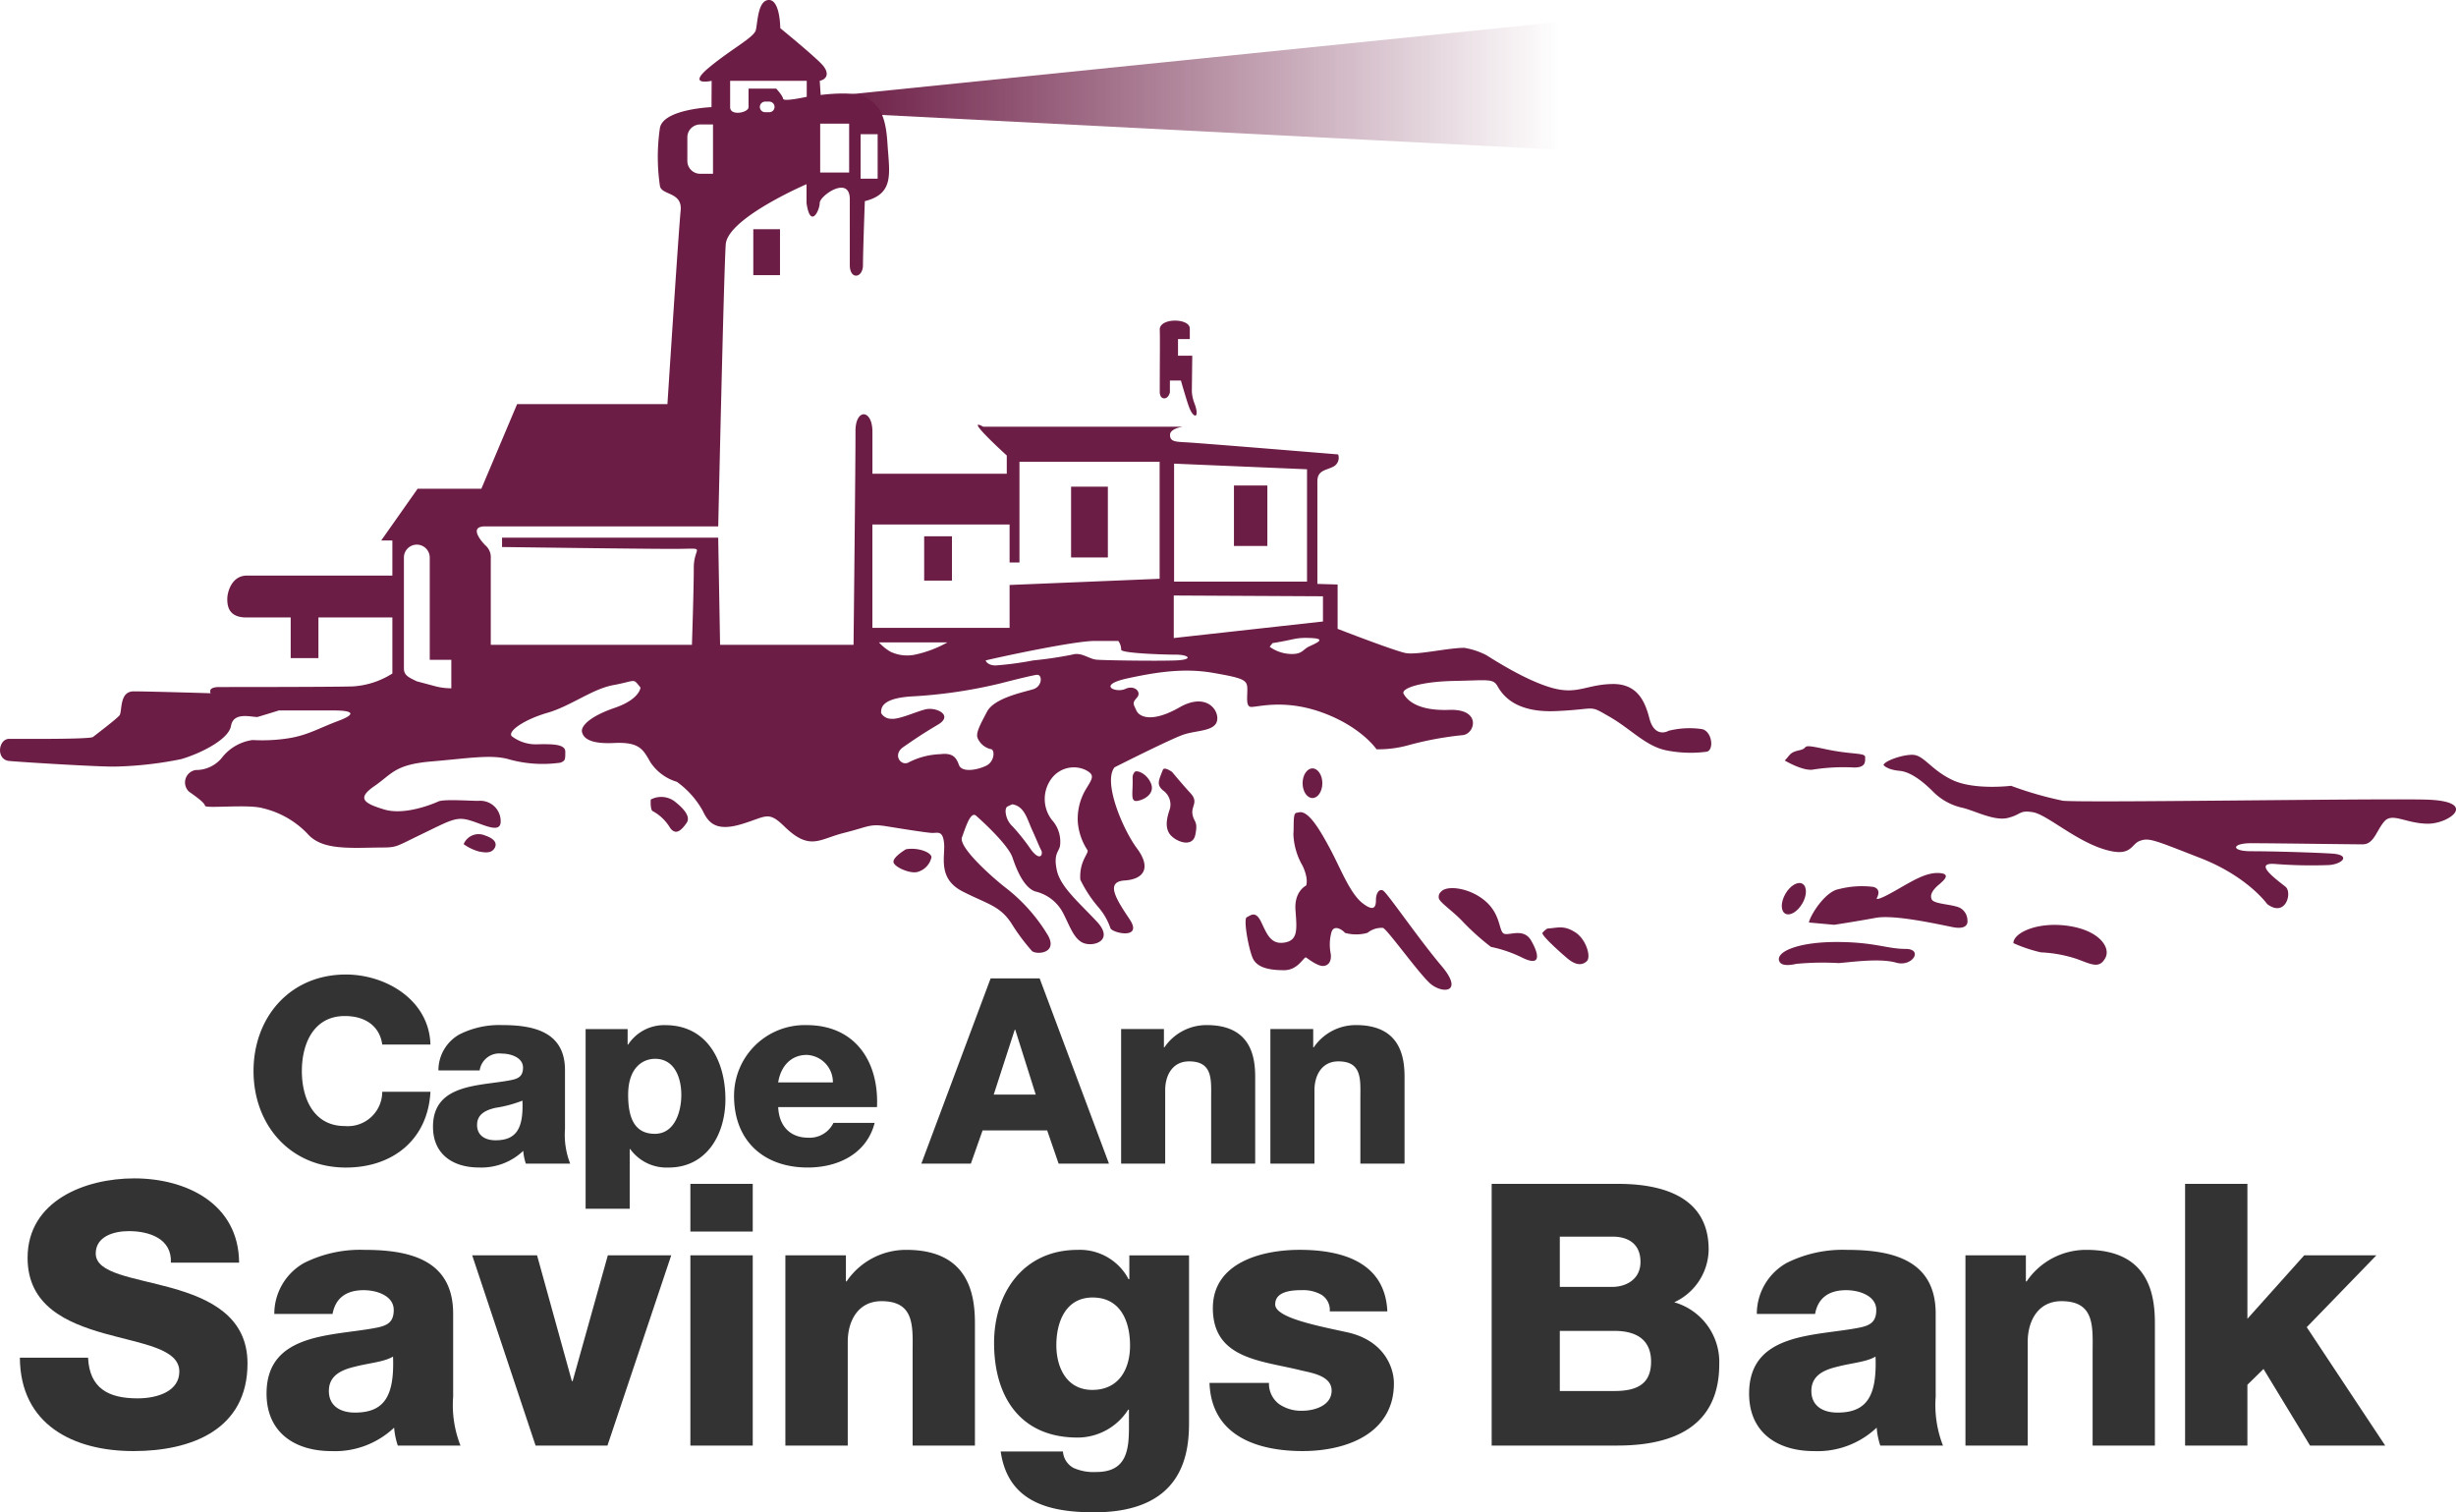
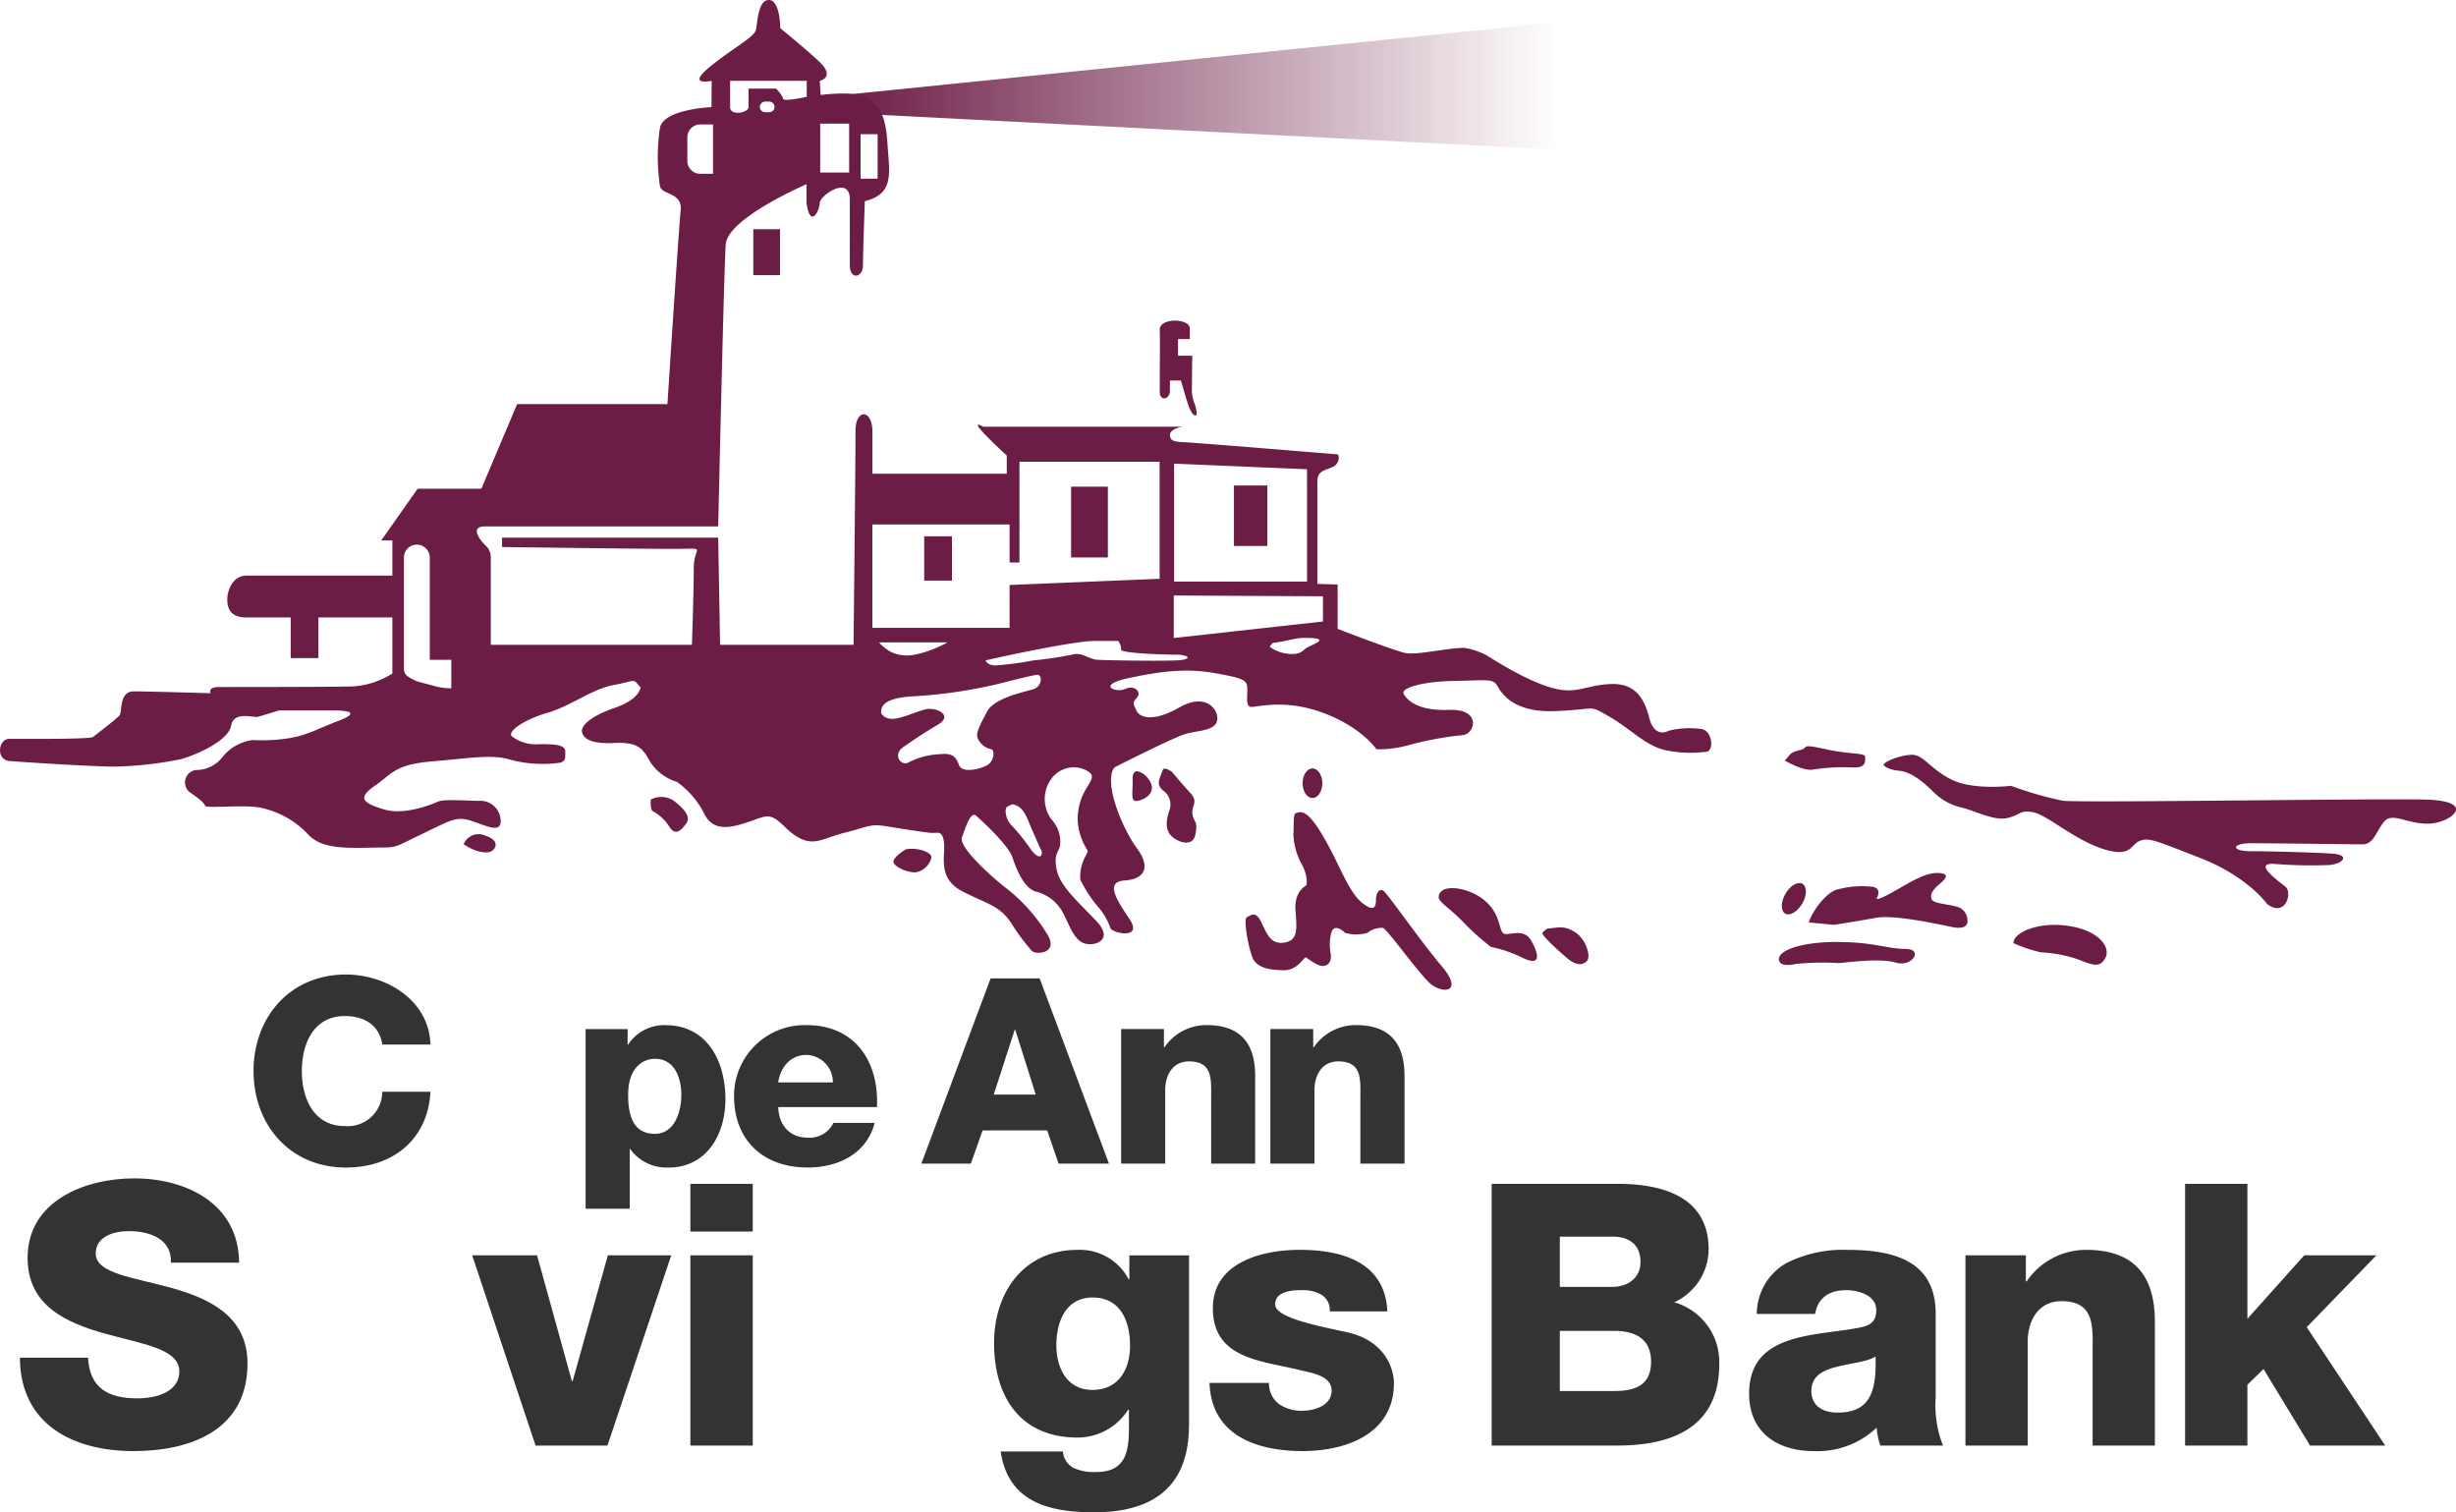
<svg xmlns="http://www.w3.org/2000/svg" width="317" height="195.183" viewBox="0 0 317 195.183">
  <defs>
    <linearGradient id="linear-gradient" x1="1" y1="0.5" x2="0" y2="0.5" gradientUnits="objectBoundingBox">
      <stop offset="0.04" stop-color="#6c1d45" stop-opacity="0" />
      <stop offset="1" stop-color="#6c1d45" />
    </linearGradient>
  </defs>
  <g id="Components" transform="translate(0)">
    <g id="_x35_d3b2a19-d5d8-48de-8ce8-9b02c21abc57_x40_1" transform="translate(0)">
      <path id="Path_101" data-name="Path 101" d="M33.533,23.624c.086,1.914-.372,3.19.633,3.009s2.276-1,1.728-2.281-1.819-1.728-2.088-1.457a1.163,1.163,0,0,0-.274.729Z" transform="translate(112.652 76.732)" fill="#6c1d45" />
      <path id="Path_102" data-name="Path 102" d="M34.809,22.89c-.573,1.444-.817,1.914,0,2.643a2.224,2.224,0,0,1,.914,2.369c-.274.817-.731,2.183-.093,3.186s3,2,3.369.183-.178-1.553-.367-2.643.824-1.547-.266-2.731-2.372-2.735-2.372-2.735-1-.726-1.186-.271Z" transform="translate(115.285 76.466)" fill="#6c1d45" />
      <path id="Path_103" data-name="Path 103" d="M41.088,24.644c0,1.055-.57,1.914-1.276,1.914s-1.273-.859-1.273-1.914.573-1.912,1.273-1.912S41.088,23.594,41.088,24.644Z" transform="translate(129.59 76.44)" fill="#6c1d45" />
      <path id="Path_104" data-name="Path 104" d="M43.842,24.03c1.181-.091,2.55,2.186,3.914,4.73s2.553,5.74,4.19,7.016,1.728.269,1.728-.455.367-1.459.907-1.183,4.555,6.19,7.562,9.74,0,3.64-1.553,2.188-5.462-6.921-6.009-7.1a2.884,2.884,0,0,0-2,.638,5.375,5.375,0,0,1-2.917,0c-.183-.274-1.369-1.186-1.728-.1a6.034,6.034,0,0,0-.093,2.826c.093.814-.181,1.457-.912,1.545s-2-.909-2.271-1.088-1,1.638-2.826,1.638-3.55-.276-4.1-1.638-1.188-5.009-.731-5.2,1.1-.909,1.821.545,1.188,3.007,3.007,2.733,1.638-1.728,1.457-4.188S44.663,33.5,44.663,33.5s.359-.817-.457-2.55a8.741,8.741,0,0,1-1.188-4.095c.093-1.1-.085-2.643.372-2.736l.452-.088Z" transform="translate(123.922 80.793)" fill="#6c1d45" />
      <path id="Path_105" data-name="Path 105" d="M42.841,26.762a1,1,0,0,1,.269-.229c1.023-.605,3.658-.153,5.466,1.41,2.01,1.731,1.736,3.829,2.369,4.19s2.553-.817,3.55.914,1.364,3.454-1.181,2.186a16.677,16.677,0,0,0-4.007-1.372A31.216,31.216,0,0,1,45.483,30.4c-1.454-1.455-2.917-2.366-2.917-2.914a.85.85,0,0,1,.274-.729Z" transform="translate(143.135 88.351)" fill="#6c1d45" />
      <path id="Path_106" data-name="Path 106" d="M46.277,27.583c1.369-.086,2.095-.452,3.555.457s2.1,3.19,1.547,3.735-1.369.636-2.55-.366-3.369-3-3.186-3.273a2.421,2.421,0,0,1,.633-.553Z" transform="translate(153.447 92.26)" fill="#6c1d45" />
      <path id="Path_107" data-name="Path 107" d="M13.717,25.95a2.085,2.085,0,0,1,2.728-1.133c1.42.472,1.608,1.133,1.231,1.7s-1.035.573-1.985.38A6.148,6.148,0,0,1,13.717,25.95Z" transform="translate(46.127 83)" fill="#6c1d45" />
      <path id="Path_108" data-name="Path 108" d="M19.261,23.914a2.887,2.887,0,0,1,3.019.188c.852.661,2.266,1.889,1.608,2.831s-1.419,1.7-2.173.565a5.845,5.845,0,0,0-2.168-2.075c-.379-.1-.286-1.51-.286-1.51Z" transform="translate(64.732 79.28)" fill="#6c1d45" />
      <path id="Path_109" data-name="Path 109" d="M28.034,25.179c1.513-.286,3.306.372,3.306,1.03A2.539,2.539,0,0,1,29.546,28.1c-.945.281-3.113-.66-3.113-1.319s1.6-1.6,1.6-1.6Z" transform="translate(88.886 84.437)" fill="#6c1d45" />
      <line id="Line_2" data-name="Line 2" x2="5.863" y2="0.729" transform="translate(167.978 55.916)" fill="#6c1d45" />
      <path id="Path_110" data-name="Path 110" d="M34.313,18.73c0-4.3.043-6.813,0-8.066-.05-1.57,3.879-1.52,3.879-.158v1.366H36.669v2.143h1.839l-.055,4.613a5.145,5.145,0,0,0,.372,1.625c.676,1.889-.158,1.939-.736.372-.336-.907-1.047-3.409-1.047-3.409h-1.42V18.73s-.153.787-.731.787-.578-.787-.578-.787Z" transform="translate(115.379 31.895)" fill="#6c1d45" />
      <rect id="Rectangle_31" data-name="Rectangle 31" width="3.446" height="5.928" transform="translate(97.23 29.583)" fill="#6c1d45" />
      <path id="Path_111" data-name="Path 111" d="M52.8,23.919c.744-.739.59-1.037,1.929-1.334s-.151-.892,3.266-.148c3.4.744,5.185.445,5.185,1.035s.148,1.482-1.784,1.331a25.46,25.46,0,0,0-5.034.3c-1.339.146-3.563-1.186-3.563-1.186Z" transform="translate(177.558 74.237)" fill="#6c1d45" />
      <path id="Path_112" data-name="Path 112" d="M55.727,23.659c0-.445,2.221-1.329,3.708-1.329s2.372,1.924,5.192,3.258,7.554.744,7.554.744a46.253,46.253,0,0,0,6.675,1.924c2.223.294,39.589-.3,46.709-.148s3.261,3.115.442,3.115-4.6-1.482-5.637-.3-1.334,2.964-2.814,2.964-11.868-.146-14.387-.146-2.665,1.035,0,1.035,7.861.151,10.383.3,1.477,1.336-.294,1.482a60.635,60.635,0,0,1-7.117-.146c-2.819-.153.59,2.221,1.48,2.964s0,4-2.374,2.226c0,0-2.522-3.563-8.6-5.934S89.98,33,88.787,33.449s-1.035,2.221-4.743,1.032S76.779,30.037,75,29.741s-1.454.3-3.246.741-4.464-1.037-5.949-1.336A7.594,7.594,0,0,1,62.1,27.068c-.889-.889-2.665-2.52-4.3-2.668s-2.075-.741-2.075-.741Z" transform="translate(187.388 75.087)" fill="#6c1d45" />
      <path id="Path_113" data-name="Path 113" d="M55.362,28.774c-.616,1.068-1.6,1.645-2.2,1.3s-.59-1.492.025-2.555,1.6-1.643,2.2-1.294.6,1.492-.02,2.55Z" transform="translate(177.259 87.841)" fill="#6c1d45" />
      <path id="Path_114" data-name="Path 114" d="M53.518,32.217c.146-.889,2.078-4.009,3.854-4.306a11.99,11.99,0,0,1,4.444-.291c1.188.291.447,1.482.447,1.482s-.148.445,2.226-.894,4.148-2.517,5.926-2.369,0,1.334-.445,1.781-.889,1.038-.59,1.628,2.52.6,3.555,1.04a1.845,1.845,0,0,1,1.043,1.628s.3,1.339-1.924.894-7.564-1.633-9.938-1.191-5.333.894-5.333.894Z" transform="translate(179.962 86.845)" fill="#6c1d45" />
      <path id="Path_115" data-name="Path 115" d="M59.568,29.717c0-1.329,3.11-2.813,7.117-2.221s5.484,2.819,4.743,4.15-1.633.889-3.563.151a16.947,16.947,0,0,0-4.743-.889,19.142,19.142,0,0,1-3.555-1.191Z" transform="translate(200.303 92.008)" fill="#6c1d45" />
      <path id="Path_116" data-name="Path 116" d="M52.649,30.24c-.287-1.153,2.522-2.372,7.416-2.372s6.522.892,8.9.892.889,2.372-1.188,1.776-5.633-.093-7.411.055a35.606,35.606,0,0,0-5.492.1c-1.334.3-2.07.146-2.223-.447Z" transform="translate(176.97 93.71)" fill="#6c1d45" />
      <path id="Path_117" data-name="Path 117" d="M91.854,10.433s-3.276.729-.359-1.7,5.816-3.887,6.06-4.851S97.8,0,99.252,0s1.46,3.638,1.46,3.638,4.763,3.884,5.537,4.853.527,1.7-.445,1.942l.121,1.824s4.494-.608,5.951.362,2.422,1.942,2.665,5.821.967,6.552-2.917,7.522c0,0-.239,6.552-.239,8.248s-1.7,1.944-1.7,0V25.717c0-3.15-3.884-.483-3.884.487s-1.213,3.4-1.7,0v-2.43s-10.185,4.371-10.428,7.768-.97,36.394-.97,36.394H62.622c-2.432,0,0,2.424,0,2.424a2.025,2.025,0,0,1,.723,1.7V83.22H89.309s.239-7.039.239-9.951,1.947-2.427-2.668-2.427S64.8,70.6,64.8,70.6V69.39h27.9l.243,13.829H110.17s.261-23.893.249-27.541c-.021-2.994,2.168-2.894,2.186,0h0V61.14h17.341V58.789s-5.7-5.17-3.032-3.713h25.719s-1.615.229-1.615,1.047.525.892,2.083.965,19.613,1.56,19.613,1.56a1.285,1.285,0,0,1-.59,1.563c-.967.517-2.088.442-2.088,1.929V75.361l2.613.078v5.723s7.275,2.824,8.76,3.12,5.439-.668,7.594-.668a9.681,9.681,0,0,1,2.824.932c1.03.635,5.085,3.258,8.421,4.213s4.452-.4,7.8-.477c3.331-.08,4.288,2.3,4.846,4.446s1.907,1.917,2.462,1.593a11.177,11.177,0,0,1,4.213-.236c1.437.161,1.746,2.861.638,2.944a15.855,15.855,0,0,1-5.012-.161c-2.7-.48-4.688-2.783-7.469-4.374s-1.432-.952-6.918-.716-6.989-2.3-7.549-3.261-1.273-.713-5.565-.633-6.918.955-6.522,1.668,1.668,2.226,5.881,2.07,3.336,3.1,1.753,3.256a42.247,42.247,0,0,0-6.916,1.273,14.489,14.489,0,0,1-4.221.555s-1.985-2.944-7.074-4.768-8.579-.555-9.219-.714-.317-1.595-.394-2.547-.713-1.191-4.371-1.829-7.155-.156-11.131.716-1.432,1.909-.239,1.352,2.146.4,1.513,1.113-.477.794-.081,1.668,2.07,1.593,5.564-.4,5.17.4,4.846,1.749-2.623,1.2-4.291,1.754-8.938,4.236-8.938,4.236c-1.512,1.9,1.065,8,2.9,10.465s.949,3.974-1.59,4.137-1.116,2.384.633,5-2.065,1.834-2.459,1.193a8.155,8.155,0,0,0-1.6-2.779,16.533,16.533,0,0,1-2.3-3.522c-.163-2.543,1.273-3.477.879-3.874a7.773,7.773,0,0,1-1.2-3.5,7.439,7.439,0,0,1,1.04-4.293c.872-1.432,1.188-1.827,0-2.467a3.583,3.583,0,0,0-4.456,1.116,4.413,4.413,0,0,0,.081,5.328,4.155,4.155,0,0,1,1.035,3.339c-.158.794-.877,1.033-.4,3.178s2.942,4.21,5.165,6.6-.316,3.253-1.668,2.781-1.914-2.465-2.784-4.057a5.437,5.437,0,0,0-3.5-2.625c-1.434-.475-2.384-2.7-2.939-4.363s-3.977-4.775-4.7-5.409-1.352,1.51-1.827,2.783,3.9,5.162,5.645,6.514a22.21,22.21,0,0,1,5.486,6.2c1.273,2.384-1.749,2.464-2.146,1.907a26.284,26.284,0,0,1-2.543-3.417c-1.513-2.386-3.1-2.547-6.366-4.218s-2.226-4.527-2.386-6.2-.789-1.349-1.507-1.349-6.042-.879-6.042-.879c-2.07-.316-2.223.083-5.4.879s-4.379,2.384-7.707-.879c-2.1-2.042-2.313-1.188-5.572-.233s-4.213-.241-4.927-1.754a11.428,11.428,0,0,0-3.336-3.733,6.221,6.221,0,0,1-3.422-2.543c-.955-1.673-1.432-2.623-4.693-2.467s-3.972-.716-4.13-1.432.955-1.987,4.213-3.1,3.339-2.625,3.339-2.625c-1.035-1.269-.477-.874-3.5-.317-2.738.5-5.486,2.7-8.511,3.577s-5.165,2.384-4.61,3.017a5.116,5.116,0,0,0,3.5,1.037c1.51,0,3.414-.08,3.414.955s0,1.188-.633,1.427a16.184,16.184,0,0,1-6.522-.4c-2.306-.714-5.321-.161-10.094.239s-5.085,1.593-7.391,3.183-1.366,2.223,1.271,3.019,6.278-.713,6.992-1.035,3.974-.078,5.175-.078a2.626,2.626,0,0,1,2.856,2.464c.156,1.907-2.065.636-3.9.078s-2.482-.078-6.436,1.829-2.781,1.59-6.592,1.673-6.444,0-8.032-1.834a11.682,11.682,0,0,0-5.73-3.258c-1.9-.553-7.386.078-7.466-.319s-.955-1.033-2.07-1.827a1.623,1.623,0,0,1,.877-2.786,4.309,4.309,0,0,0,3.5-1.746A6.071,6.071,0,0,1,32.6,95.51a21.829,21.829,0,0,0,4.688-.234c2.462-.4,3.818-1.273,6.363-2.228s1.741-1.352-.56-1.352H35.94c.633-.156-2.716.844-2.716.844-.877,0-3.092-.684-3.409,1.15s-4.213,3.653-6.436,4.288a47.829,47.829,0,0,1-8.348.957c-1.749.075-12.088-.558-13.834-.721s-1.43-2.856,0-2.856,10.413.075,10.807-.241,3.027-2.309,3.416-2.781-.073-3.105,1.831-3.105,9.938.241,9.938.241-.475-.8,1.116-.8,14.309,0,17.168-.078a10.717,10.717,0,0,0,5.17-1.668V79.693H41.1v5.246h-3.58V79.693H31.8c-2.313,0-2.464-1.51-2.464-2.382s.553-3.025,2.537-3.025H50.643v-4.53H49.205l4.7-6.68h8.225l4.615-10.918H86.147S87.6,29.6,87.853,27.168c.236-2.422-2.432-1.937-2.673-3.155a25.729,25.729,0,0,1,0-7.522c.487-2.422,6.655-2.663,6.655-2.663l.018-3.4ZM130.31,72.592v-4.9H112.6v13.34H130.31V75.5l19.364-.8V59.594h-18.09v13h-1.273ZM168.7,60.566l-17.158-.726V75.069H168.7ZM58.251,85.158H55.468V71.964a1.673,1.673,0,0,0-1.675-1.671h0a1.67,1.67,0,0,0-1.66,1.671V86.258c0,.922.62,1.163,1.66,1.673l2.522.673a8.212,8.212,0,0,0,1.937.231V85.158Zm112.507-8.2-19.258-.1v5.489l19.258-2.135V76.957Zm-55.815,7.16a5,5,0,0,0,3.158.374,14.946,14.946,0,0,0,4.19-1.585h-8.84a6.09,6.09,0,0,0,1.492,1.211Zm13.578,1.766a41.651,41.651,0,0,0,4.841-.648,50.706,50.706,0,0,0,5.022-.743c1.206-.374,2.133.56,3.16.65s7.911.186,10.237.093,1.673-.743,0-.743-7.167-.188-7.07-.651a1.892,1.892,0,0,0-.372-1.118h-3.075c-2.417,0-10.88,1.769-14.048,2.512,0,0,.188.648,1.3.648Zm35.356-2.412a4.931,4.931,0,0,0,2.6.929c1.583.091,1.68-.56,2.424-.929s2.51-1.025.372-1.123-2.047.188-5.024.653Zm-48.852,9.3c1.025.1,2.979-.837,4.381-1.208s3.713.744,1.673,1.952-2.979,1.864-4.469,2.887-.279,2.61.749,1.954a9.656,9.656,0,0,1,4-1.02c1.575-.188,2.045.369,2.416,1.394s2.417.643,3.532.088,1.12-2.138.558-2.138a2.446,2.446,0,0,1-1.673-1.4c-.281-.648.279-1.673,1.211-3.439s4.743-2.512,5.956-2.887,1.206-1.949.462-1.859q-.744.09-4.743,1.116a63.089,63.089,0,0,1-11.538,1.678c-3.9.276-3.813,1.58-3.813,2.135a1.48,1.48,0,0,0,1.3.744Zm15.284,11.191c-.352.168-.462.158-.517.686a2.815,2.815,0,0,0,.9,2.01,26.551,26.551,0,0,1,2.429,3.065c1.211,1.533,1.527.477,1.266,0s-.53-1.216-1.163-2.593-1-3.12-2.587-3.323Zm-20.708-88h-3.738V22.27H109.6V15.965Zm3.678,1.362h-2.2v5.733h2.2Zm-21.251,5.1V16.065H90.374a1.657,1.657,0,0,0-1.656,1.655v3.052a1.659,1.659,0,0,0,1.656,1.656H92.03Zm12.1-9.938V10.435H94.24v3.4c0,1.181,2.374.708,2.374,0v-2.4h3.57s.839.9.894,1.314,3.049-.256,3.049-.256ZM99.97,13.8a.682.682,0,0,0-.681-.686h-.525a.69.69,0,0,0-.688.686h0a.683.683,0,0,0,.688.681h.525a.675.675,0,0,0,.681-.681Z" transform="translate(0)" fill="#6c1d45" />
      <path id="Path_118" data-name="Path 118" d="M9.389,58c.188,3.969,2.648,5.253,6.381,5.253,2.656,0,5.4-.95,5.4-3.462,0-2.977-4.831-3.547-9.7-4.921C6.648,53.5,1.583,51.324,1.583,45.121c0-7.376,7.426-10.26,13.767-10.26,6.72,0,13.485,3.266,13.535,10.878H20.08c.138-3.075-2.741-4.07-5.439-4.07-1.892,0-4.261.666-4.261,2.889,0,2.6,4.876,3.075,9.8,4.446,4.869,1.374,9.79,3.645,9.79,9.742,0,8.572-7.283,11.312-14.712,11.312C7.493,70.059.638,66.655.588,58h8.8Z" transform="translate(1.977 117.225)" fill="#343333" />
-       <path id="Path_119" data-name="Path 119" d="M15.93,55.191c0-1.942,1.515-2.7,3.311-3.125,1.753-.47,3.836-.616,4.969-1.319.191,5.062-1.09,7.232-4.919,7.232C17.488,57.98,15.93,57.178,15.93,55.191Zm.475-9.938c.376-2.085,1.8-3.073,4.017-3.073,1.663,0,3.879.7,3.879,2.555,0,1.515-.754,1.987-2.123,2.269-5.585,1.136-14.292.523-14.292,8.519,0,5.062,3.69,7.426,8.373,7.426a11.088,11.088,0,0,0,8.092-3.027,9.554,9.554,0,0,0,.475,2.316h8.092a14.226,14.226,0,0,1-.949-6.286V45.208c0-6.956-5.627-8.232-11.448-8.232a16.181,16.181,0,0,0-7.806,1.7,7.536,7.536,0,0,0-3.829,6.574h7.519Z" transform="translate(26.519 124.336)" fill="#343333" />
      <path id="Path_120" data-name="Path 120" d="M31.427,61.692H22.152L13.97,37.138h8.373l4.492,16.228h.1l4.542-16.228H39.66L31.428,61.692Z" transform="translate(46.977 124.882)" fill="#343333" />
      <path id="Path_121" data-name="Path 121" d="M20.425,44.247h8.049V68.8H20.425Zm8.049-3.075H20.425V35.024h8.049Z" transform="translate(68.683 117.773)" fill="#343333" />
-       <path id="Path_122" data-name="Path 122" d="M23.236,37.684h7.813v3.361h.09a9.27,9.27,0,0,1,7.715-4.069c8.182,0,8.848,5.962,8.848,9.511V62.239H39.659V50.366c0-3.361.377-6.768-4.017-6.768-3.035,0-4.356,2.56-4.356,5.25v13.39H23.236V37.685Z" transform="translate(78.134 124.336)" fill="#343333" />
      <path id="Path_123" data-name="Path 123" d="M46.958,49.326c0,3.07-1.459,5.725-4.871,5.725-3.311,0-4.64-2.889-4.64-5.776s1.138-6.15,4.683-6.15c3.6,0,4.828,3.077,4.828,6.2Zm7.617-11.641H46.868v3.075h-.1a7.1,7.1,0,0,0-6.577-3.783c-6.951,0-10.782,5.489-10.782,12.016,0,6.908,3.354,12.209,10.782,12.209a7.756,7.756,0,0,0,6.526-3.6h.1v2.321c0,3.027-.385,5.723-4.206,5.723a6.393,6.393,0,0,1-2.937-.52A2.613,2.613,0,0,1,38.3,63H30.262c.944,6.577,6.333,7.85,12.063,7.85,11.493,0,12.249-7.564,12.249-11.589V37.684Z" transform="translate(98.898 124.336)" fill="#343333" />
      <path id="Path_124" data-name="Path 124" d="M43.458,54.15a3.289,3.289,0,0,0,1.321,2.743,5,5,0,0,0,2.982.849c1.56,0,3.783-.66,3.783-2.6,0-1.894-2.5-2.271-3.929-2.605-5.059-1.273-11.4-1.42-11.4-8.042,0-5.911,6.386-7.522,11.215-7.522,5.4,0,11.021,1.557,11.307,7.948H51.305a2.313,2.313,0,0,0-1.04-2.13,4.772,4.772,0,0,0-2.553-.613c-1.326,0-3.452.141-3.452,1.844s5.389,2.743,9.076,3.547c4.969.995,6.248,4.59,6.248,6.627,0,6.574-6.248,8.75-11.775,8.75-5.821,0-11.787-1.937-12.026-8.8h7.673Z" transform="translate(120.33 124.335)" fill="#343333" />
      <path id="Path_125" data-name="Path 125" d="M52.932,54h7.05c2.648,0,4.73,1,4.73,3.974s-1.942,3.785-4.73,3.785h-7.05V54ZM44.131,68.8H60.358c7.24,0,13.154-2.46,13.154-10.5A8.017,8.017,0,0,0,67.7,50.307a7.6,7.6,0,0,0,4.444-6.81c0-7.052-6.386-8.564-12.207-8.469h-15.8V68.8Zm8.8-26.965h6.813c1.844,0,3.6.8,3.6,3.261,0,2.416-2.083,3.223-3.6,3.223H52.932V41.839Z" transform="translate(148.395 117.77)" fill="#343333" />
      <path id="Path_126" data-name="Path 126" d="M59.786,55.191c0-1.942,1.515-2.7,3.319-3.125,1.741-.47,3.824-.616,4.962-1.319.188,5.062-1.083,7.232-4.919,7.232C61.351,57.98,59.786,57.178,59.786,55.191Zm.479-9.938c.372-2.085,1.791-3.073,4.019-3.073,1.65,0,3.879.7,3.879,2.555,0,1.515-.753,1.987-2.13,2.269-5.585,1.136-14.284.523-14.284,8.519,0,5.062,3.688,7.426,8.371,7.426a11.1,11.1,0,0,0,8.094-3.027,9.8,9.8,0,0,0,.467,2.316h8.092a14.328,14.328,0,0,1-.942-6.286V45.208c0-6.956-5.64-8.232-11.455-8.232a16.177,16.177,0,0,0-7.8,1.7,7.544,7.544,0,0,0-3.831,6.574h7.524Z" transform="translate(174.011 124.336)" fill="#343333" />
      <path id="Path_127" data-name="Path 127" d="M58.149,37.684h7.8v3.361h.1a9.263,9.263,0,0,1,7.715-4.069c8.182,0,8.838,5.962,8.838,9.511V62.239H74.564V50.366c0-3.361.38-6.768-4.025-6.768-3.027,0-4.353,2.56-4.353,5.25v13.39H58.15V37.685Z" transform="translate(195.534 124.336)" fill="#343333" />
      <path id="Path_128" data-name="Path 128" d="M64.648,35.025h8.044V52.434l7.33-8.187h9.315l-8.988,9.272L90.478,68.8h-9.7l-6.009-9.888L72.691,60.95V68.8H64.648V35.024Z" transform="translate(217.385 117.773)" fill="#343333" />
      <path id="Path_129" data-name="Path 129" d="M24.112,37.868c-.334-2.406-2.216-3.68-4.828-3.68-4.012,0-5.547,3.547-5.547,7.1s1.535,7.1,5.547,7.1a4.443,4.443,0,0,0,4.828-4.421h6.223c-.334,6.165-4.853,9.777-10.91,9.777C12.192,53.741,7.5,48.214,7.5,41.288S12.191,28.83,19.424,28.83c5.157,0,10.747,3.281,10.91,9.039H24.112Z" transform="translate(25.224 96.945)" fill="#343333" />
-       <path id="Path_130" data-name="Path 130" d="M18.5,43.215c0-1.372,1.072-1.907,2.349-2.208a16.16,16.16,0,0,0,3.507-.934c.141,3.58-.766,5.117-3.477,5.117-1.271,0-2.379-.57-2.379-1.975Zm.334-7.034A2.556,2.556,0,0,1,21.681,34c1.17,0,2.748.507,2.748,1.809,0,1.073-.543,1.412-1.513,1.608-3.949.8-10.106.372-10.106,6.027,0,3.585,2.613,5.258,5.924,5.258a7.834,7.834,0,0,0,5.725-2.146,6.694,6.694,0,0,0,.334,1.643h5.723a10.137,10.137,0,0,1-.668-4.452v-7.6c0-4.926-3.982-5.825-8.1-5.825a11.435,11.435,0,0,0-5.529,1.206,5.317,5.317,0,0,0-2.708,4.647h5.321Z" transform="translate(43.077 101.979)" fill="#343333" />
      <path id="Path_131" data-name="Path 131" d="M26.294,34.676c2.515,0,3.386,2.45,3.386,4.658s-.872,5.022-3.416,5.022c-2.575,0-3.447-1.977-3.447-5.022C22.817,35.751,24.759,34.676,26.294,34.676ZM17.325,54.03h5.693v-7.7h.068a5.793,5.793,0,0,0,4.949,2.379c4.921,0,7.338-4.286,7.338-8.805,0-4.891-2.316-9.574-7.77-9.574a5.552,5.552,0,0,0-4.786,2.507H22.75v-2H17.326v23.2Z" transform="translate(58.259 101.979)" fill="#343333" />
      <path id="Path_132" data-name="Path 132" d="M27.413,37.723c.334-2.11,1.673-3.55,3.683-3.55a3.519,3.519,0,0,1,3.379,3.55Zm12.754,3.183c.269-5.9-2.841-10.579-9.072-10.579a9.122,9.122,0,0,0-9.378,9.139c0,5.823,3.856,9.24,9.511,9.24,3.886,0,7.6-1.743,8.639-5.763H34.547A3.408,3.408,0,0,1,31.3,44.857c-2.412,0-3.788-1.575-3.884-3.952H40.167Z" transform="translate(73.028 101.979)" fill="#343333" />
      <path id="Path_133" data-name="Path 133" d="M39.312,35.574h.068l2.643,8.371H36.6ZM27.259,52.853H33.65l1.513-4.286H43.5l1.475,4.286h6.5L42.528,28.945H36.2L27.259,52.853Z" transform="translate(91.661 97.33)" fill="#343333" />
      <path id="Path_134" data-name="Path 134" d="M33.169,30.83h5.524V33.2h.061a6.57,6.57,0,0,1,5.462-2.877c5.79,0,6.258,4.216,6.258,6.728V48.2H44.788V39.8c0-2.379.261-4.791-2.851-4.791-2.148,0-3.08,1.814-3.08,3.718V48.2H33.169Z" transform="translate(111.536 101.978)" fill="#343333" />
      <path id="Path_135" data-name="Path 135" d="M37.586,30.83h5.527V33.2h.068a6.562,6.562,0,0,1,5.456-2.877c5.79,0,6.266,4.216,6.266,6.728V48.2H49.2V39.8c0-2.379.274-4.791-2.844-4.791-2.143,0-3.08,1.814-3.08,3.718V48.2H37.585V30.83Z" transform="translate(126.385 101.978)" fill="#343333" />
      <path id="Path_136" data-name="Path 136" d="M25.261,10.386,121.7.556v17.1L24.854,12.69Z" transform="translate(83.575 1.87)" fill="url(#linear-gradient)" />
      <rect id="Rectangle_32" data-name="Rectangle 32" width="4.748" height="9.137" transform="translate(138.246 62.812)" fill="#6c1d45" />
      <rect id="Rectangle_33" data-name="Rectangle 33" width="4.311" height="7.803" transform="translate(159.268 62.661)" fill="#6c1d45" />
      <rect id="Rectangle_34" data-name="Rectangle 34" width="3.587" height="5.72" transform="translate(119.284 69.215)" fill="#6c1d45" />
    </g>
  </g>
</svg>